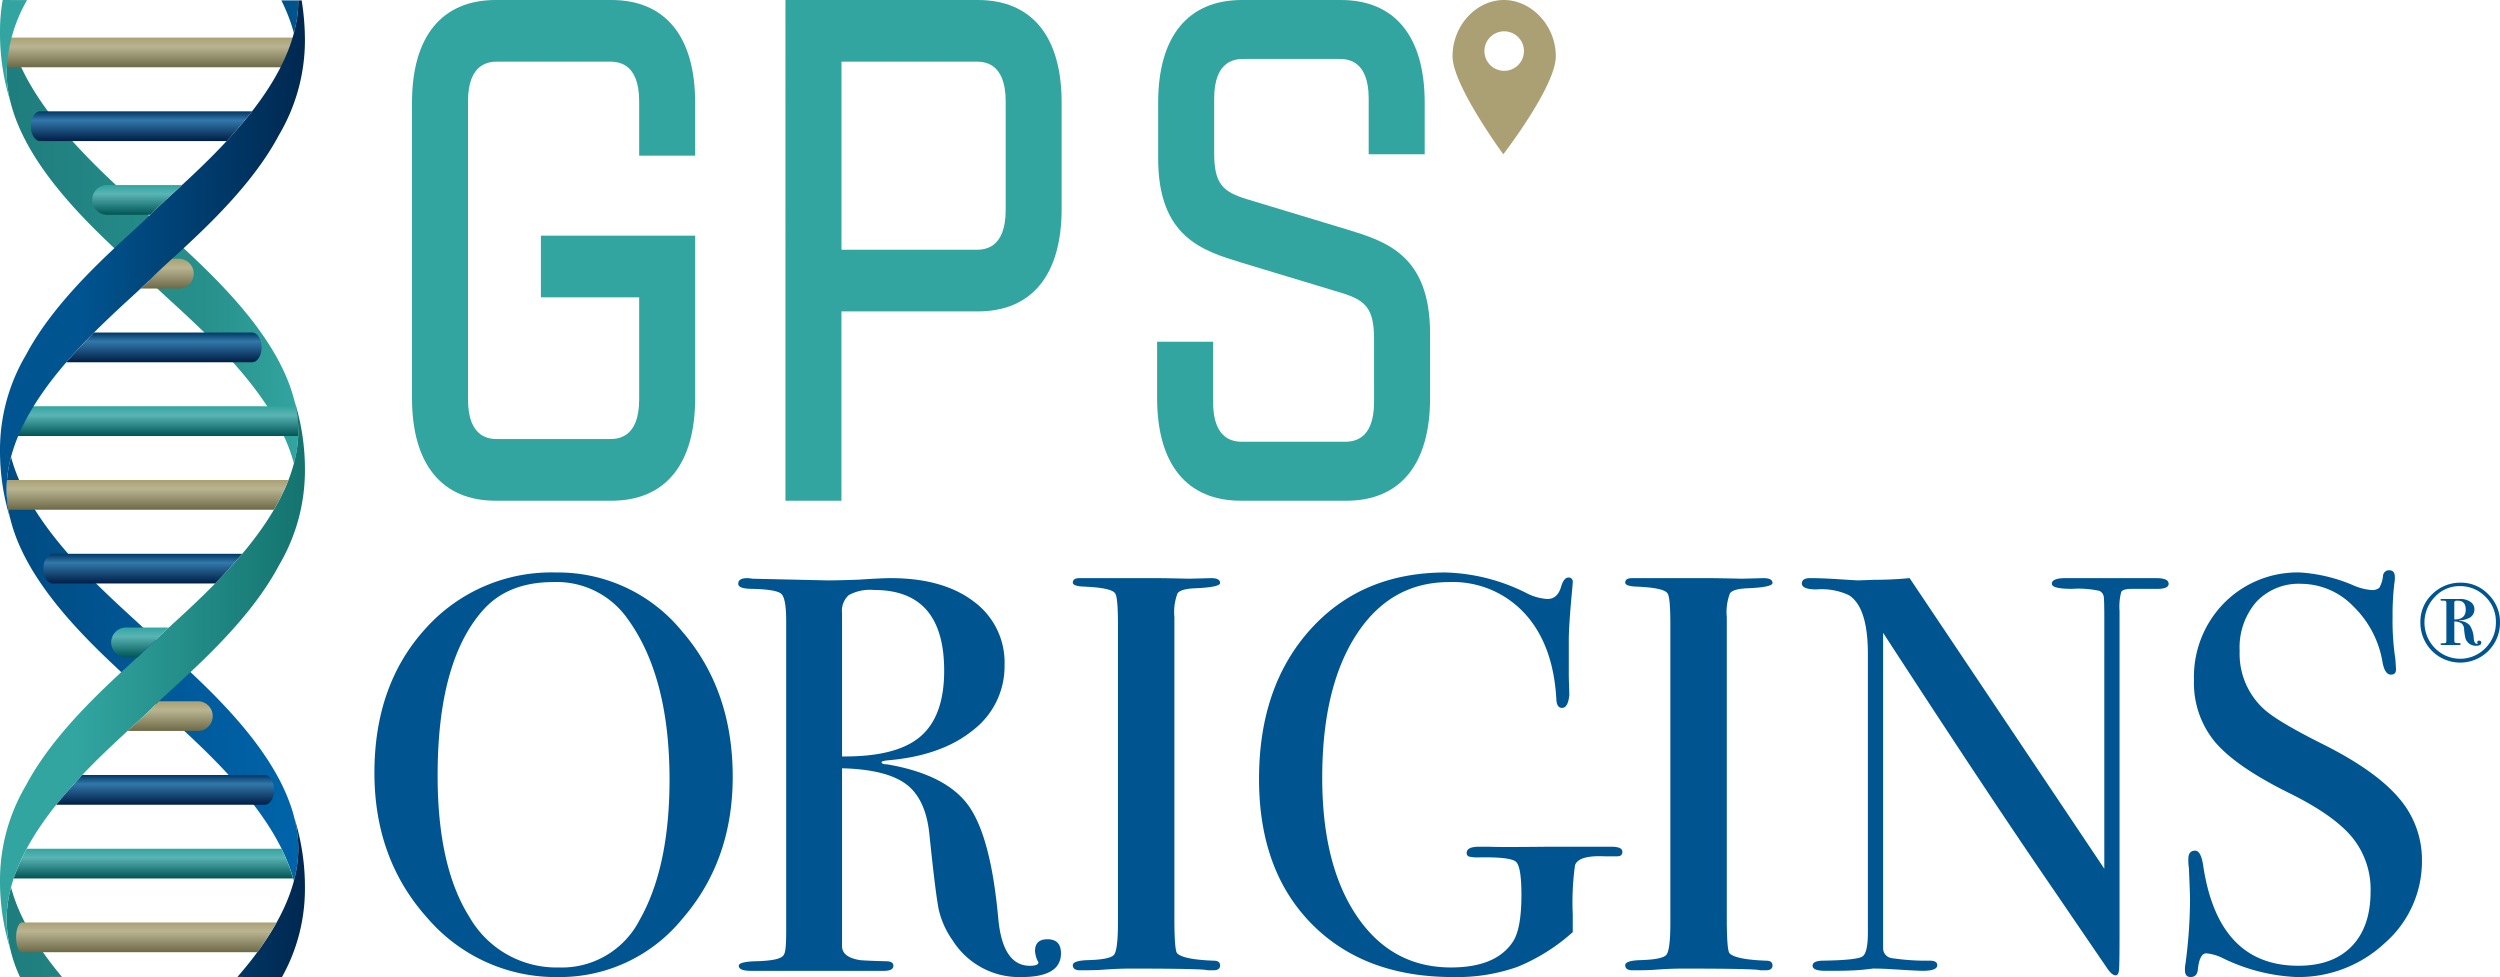
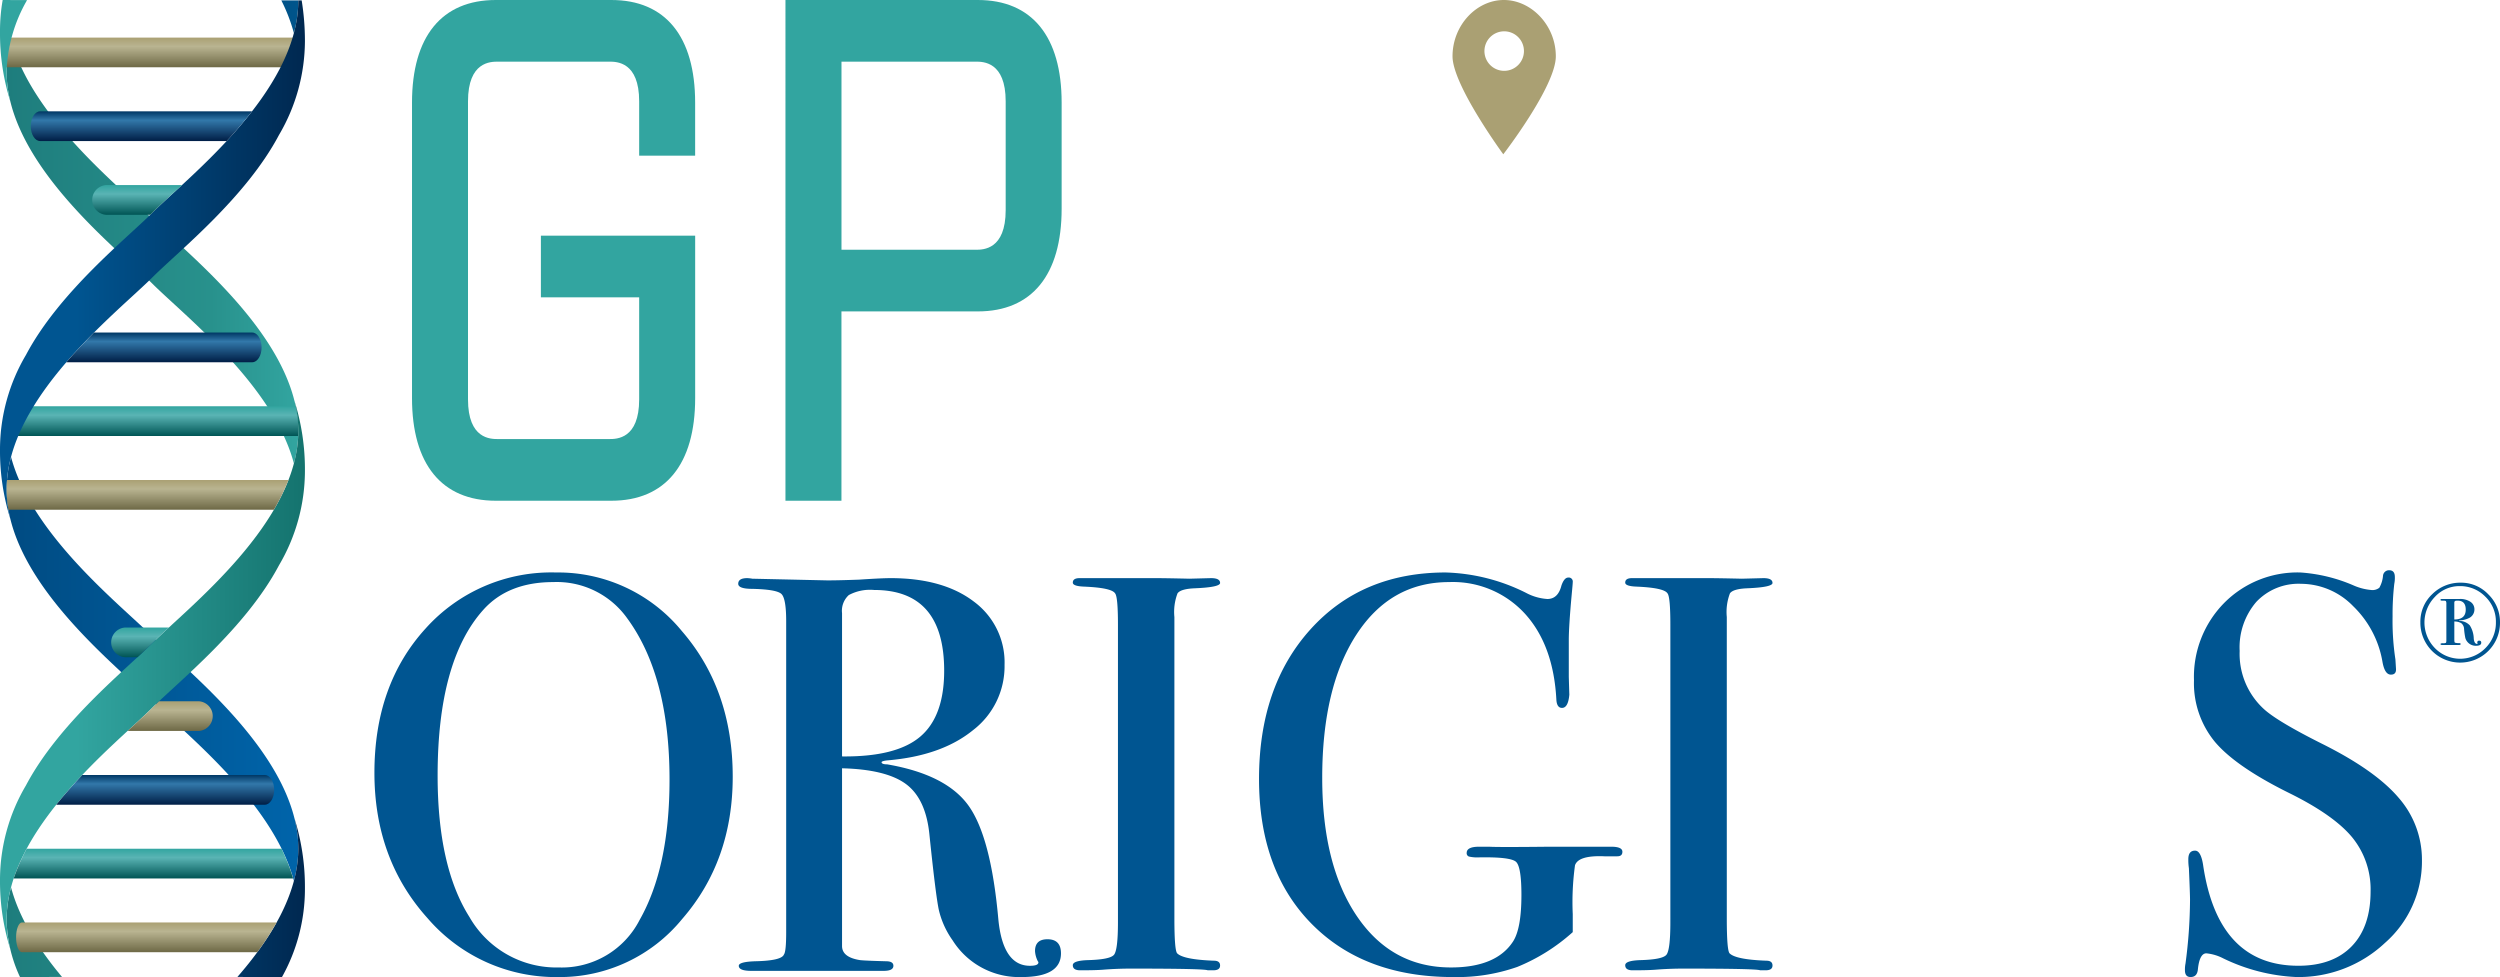
<svg xmlns="http://www.w3.org/2000/svg" xmlns:xlink="http://www.w3.org/1999/xlink" id="Layer_1" data-name="Layer 1" viewBox="0 0 360 140.697">
  <defs>
    <style>
      .cls-1 {
        fill: #005591;
      }

      .cls-2 {
        fill: #aaa073;
      }

      .cls-3 {
        fill: #32a5a0;
      }

      .cls-4 {
        fill: url(#linear-gradient);
      }

      .cls-5 {
        fill: url(#linear-gradient-2);
      }

      .cls-6 {
        fill: url(#linear-gradient-3);
      }

      .cls-7 {
        fill: url(#linear-gradient-4);
      }

      .cls-8 {
        fill: url(#linear-gradient-5);
      }

      .cls-9 {
        fill: url(#linear-gradient-6);
      }

      .cls-10 {
        fill: url(#linear-gradient-7);
      }

      .cls-11 {
        fill: url(#linear-gradient-8);
      }

      .cls-12 {
        fill: url(#linear-gradient-9);
      }

      .cls-13 {
        fill: url(#linear-gradient-10);
      }

      .cls-14 {
        fill: url(#linear-gradient-11);
      }

      .cls-15 {
        fill: url(#linear-gradient-12);
      }

      .cls-16 {
        fill: url(#linear-gradient-13);
      }

      .cls-17 {
        fill: url(#linear-gradient-14);
      }

      .cls-18 {
        fill: url(#linear-gradient-15);
      }

      .cls-19 {
        fill: url(#linear-gradient-16);
      }

      .cls-20 {
        fill: url(#linear-gradient-17);
      }

      .cls-21 {
        fill: url(#linear-gradient-18);
      }

      .cls-22 {
        fill: url(#linear-gradient-19);
      }

      .cls-23 {
        fill: url(#linear-gradient-20);
      }

      .cls-24 {
        fill: url(#linear-gradient-21);
      }
    </style>
    <linearGradient id="linear-gradient" x1="0.956" y1="96.324" x2="42.955" y2="96.324" gradientUnits="userSpaceOnUse">
      <stop offset="0" stop-color="#004b82" />
      <stop offset="1" stop-color="#0064aa" />
    </linearGradient>
    <linearGradient id="linear-gradient-2" x1="0.956" y1="2.405" x2="42.955" y2="2.405" gradientUnits="userSpaceOnUse">
      <stop offset="0" stop-color="#003764" />
      <stop offset="0.7" stop-color="#004678" />
      <stop offset="1" stop-color="#00558c" />
    </linearGradient>
    <linearGradient id="linear-gradient-3" x1="0.956" y1="134.234" x2="42.954" y2="134.234" gradientUnits="userSpaceOnUse">
      <stop offset="0" stop-color="#1e7d7d" />
      <stop offset="0.7" stop-color="#28918c" />
      <stop offset="1" stop-color="#32a5a0" />
    </linearGradient>
    <linearGradient id="linear-gradient-4" x1="0.956" y1="36.209" x2="42.955" y2="36.209" xlink:href="#linear-gradient-3" />
    <linearGradient id="linear-gradient-5" x1="22.225" y1="62.784" x2="22.225" y2="58.507" gradientUnits="userSpaceOnUse">
      <stop offset="0" stop-color="#055" />
      <stop offset="0.7" stop-color="#5ab4b4" />
      <stop offset="1" stop-color="#32a5a0" />
    </linearGradient>
    <linearGradient id="linear-gradient-6" x1="21.842" y1="9.691" x2="21.842" y2="5.414" gradientUnits="userSpaceOnUse">
      <stop offset="0" stop-color="#6e6946" />
      <stop offset="0.7" stop-color="#b9b491" />
      <stop offset="1" stop-color="#aaa073" />
    </linearGradient>
    <linearGradient id="linear-gradient-7" x1="0.001" y1="129.263" x2="43.91" y2="129.263" gradientUnits="userSpaceOnUse">
      <stop offset="0.25" stop-color="#005591" />
      <stop offset="1" stop-color="#002850" />
    </linearGradient>
    <linearGradient id="linear-gradient-8" x1="0" y1="37.433" x2="43.91" y2="37.433" xlink:href="#linear-gradient-7" />
    <linearGradient id="linear-gradient-9" y1="97.25" x2="43.91" y2="97.25" gradientUnits="userSpaceOnUse">
      <stop offset="0.25" stop-color="#32a5a0" />
      <stop offset="1" stop-color="#14736e" />
    </linearGradient>
    <linearGradient id="linear-gradient-10" y1="7.349" x2="43.91" y2="7.349" gradientUnits="userSpaceOnUse">
      <stop offset="0.25" stop-color="#32a5a0" />
      <stop offset="1" stop-color="#1e7d7d" />
    </linearGradient>
    <linearGradient id="linear-gradient-11" x1="21.073" y1="137.116" x2="21.073" y2="132.838" xlink:href="#linear-gradient-6" />
    <linearGradient id="linear-gradient-12" x1="24.503" y1="105.258" x2="24.503" y2="100.98" xlink:href="#linear-gradient-6" />
    <linearGradient id="linear-gradient-13" x1="23.795" y1="115.877" x2="23.795" y2="111.6" gradientUnits="userSpaceOnUse">
      <stop offset="0" stop-color="#001e46" />
      <stop offset="0.7" stop-color="#3278aa" />
      <stop offset="1" stop-color="#003764" />
    </linearGradient>
    <linearGradient id="linear-gradient-14" x1="22.09" y1="126.496" x2="22.09" y2="122.22" xlink:href="#linear-gradient-5" />
    <linearGradient id="linear-gradient-15" x1="20.163" y1="94.642" x2="20.163" y2="90.364" xlink:href="#linear-gradient-5" />
    <linearGradient id="linear-gradient-16" x1="20.563" y1="84.022" x2="20.563" y2="79.745" xlink:href="#linear-gradient-13" />
    <linearGradient id="linear-gradient-17" x1="21.244" y1="73.402" x2="21.244" y2="69.126" xlink:href="#linear-gradient-6" />
    <linearGradient id="linear-gradient-18" x1="23.609" y1="52.165" x2="23.609" y2="47.887" xlink:href="#linear-gradient-13" />
    <linearGradient id="linear-gradient-19" x1="24.082" y1="41.546" x2="24.082" y2="37.268" xlink:href="#linear-gradient-6" />
    <linearGradient id="linear-gradient-20" x1="19.743" y1="30.929" x2="19.743" y2="26.651" xlink:href="#linear-gradient-5" />
    <linearGradient id="linear-gradient-21" x1="20.36" y1="20.31" x2="20.36" y2="16.033" xlink:href="#linear-gradient-13" />
  </defs>
  <title>gpso.logo.color</title>
  <g>
    <g>
      <path class="cls-1" d="M348.76,123.876a15.613,15.613,0,0,1-5.322,11.9,18.194,18.194,0,0,1-12.8,4.917,26.876,26.876,0,0,1-10.482-2.682,6.729,6.729,0,0,0-2.437-.731q-.974,0-1.218,2.25-.083,1.162-1.057,1.164-.813,0-.812-.976a4.338,4.338,0,0,1,.081-.975,71.1,71.1,0,0,0,.651-9.182q0-.811-.163-4.549a8.088,8.088,0,0,1-.082-1.3q0-1.22.975-1.219.811,0,1.139,1.969,2.111,14.606,13.731,14.607,4.955,0,7.678-2.8t2.722-7.922a11.829,11.829,0,0,0-2.64-7.76q-2.642-3.208-9.06-6.378-7.721-3.819-10.725-7.394a13.287,13.287,0,0,1-3.006-8.857,15.156,15.156,0,0,1,4.347-11.131,14.843,14.843,0,0,1,11.01-4.388,23.121,23.121,0,0,1,7.637,1.869,8.053,8.053,0,0,0,2.519.651,1.571,1.571,0,0,0,1.178-.325,4.238,4.238,0,0,0,.528-1.706.864.864,0,0,1,.894-.813q.811,0,.812.976a4.4,4.4,0,0,1-.081.975,38.714,38.714,0,0,0-.245,4.712,36.654,36.654,0,0,0,.407,6.176l.081,1.3q.079.895-.731.894-.895,0-1.218-1.869a14.518,14.518,0,0,0-4.225-8,10.522,10.522,0,0,0-7.476-3.21,8.357,8.357,0,0,0-6.459,2.6,10.022,10.022,0,0,0-2.4,7.069,10.76,10.76,0,0,0,3.494,8.37q1.95,1.787,8.451,5.037,7.637,3.821,10.969,7.759A13.528,13.528,0,0,1,348.76,123.876Z" />
      <path class="cls-1" d="M152.78,137.284q0,3.412-5.687,3.413a11.327,11.327,0,0,1-9.913-5.282,12.457,12.457,0,0,1-1.99-4.388q-.448-2.111-1.341-10.725-.488-5.2-3.331-7.353t-9.263-2.316v25.594q0,1.627,2.6,2.031.73.083,3.737.163,1.055,0,1.057.651,0,.73-1.382.731H108.173q-1.789,0-1.788-.731,0-.567,2.357-.651,3.819-.079,4.143-.975.325-.407.325-3.169V89.426q0-3.249-.69-3.9t-4.184-.731q-2.033,0-2.031-.731c0-.541.432-.813,1.3-.813a5.1,5.1,0,0,1,.731.082l10.806.243q1.625,0,4.551-.107,3.249-.218,4.549-.218,7.558,0,11.986,3.372a10.883,10.883,0,0,1,4.428,9.141,11.582,11.582,0,0,1-4.549,9.386q-4.553,3.7-12.351,4.347c-.488.054-.759.135-.813.245q0,.325.813.325,8.532,1.466,11.741,5.988t4.266,16.337q.649,6.681,4.549,6.681,1.22,0,1.219-.488a.238.238,0,0,0-.082-.163,3.74,3.74,0,0,1-.406-1.463q0-1.706,1.788-1.706Q152.78,135.252,152.78,137.284ZM135.961,96.577q0-11.619-10.075-11.619a6.469,6.469,0,0,0-3.657.731,3.054,3.054,0,0,0-.975,2.6v20.637q7.8.083,11.253-2.843T135.961,96.577Z" />
      <path class="cls-1" d="M175.693,139.031q0,.69-.976.69h-.812q-.488-.244-11.051-.243-2.031,0-4.063.163-1.057.081-3.249.081-1.057,0-1.057-.731,0-.649,2.112-.731,3.249-.079,3.819-.772t.569-4.688V89.93q0-3.993-.411-4.483-.5-.815-4.526-.977c-1.043-.046-1.563-.238-1.563-.574,0-.428.328-.645.983-.645h11.055q1.226,0,4.748.082l3.112-.082q1.309,0,1.311.694,0,.617-3.62.768-2.057.083-2.51.731a7.549,7.549,0,0,0-.452,3.413v43.389q0,4.63.406,5.037.895.895,5.282,1.057C175.394,138.34,175.693,138.57,175.693,139.031Z" />
      <path class="cls-1" d="M233.625,122.654c0,.436-.243.653-.731.653h-1.869q-3.737-.161-4.225,1.295a38.68,38.68,0,0,0-.324,7.036v2.588a27.369,27.369,0,0,1-8,5.015,26.183,26.183,0,0,1-9.223,1.456q-12.839,0-20.394-7.68T181.3,112.176q0-13.325,7.394-21.533t19.5-8.206a27.481,27.481,0,0,1,11.537,2.925,7.559,7.559,0,0,0,3.088.894q1.541,0,2.031-1.951.4-1.137.975-1.137a.576.576,0,0,1,.651.651c0,.161-.049.73-.143,1.706q-.426,4.63-.427,6.663v5.281q.081,2.847.082,2.519-.165,1.95-1.057,1.951c-.487,0-.759-.381-.812-1.143q-.409-7.917-4.551-12.447a14.06,14.06,0,0,0-10.888-4.529q-8.451,0-13.366,7.579T190.4,112.015q0,12.551,5,19.924t13.529,7.375q6.5,0,8.937-3.72,1.218-1.859,1.219-6.713,0-4.043-.772-4.771t-5.322-.648a5.281,5.281,0,0,1-1.463-.12.5.5,0,0,1-.325-.525q0-.889,1.788-.89h1.461q1.22.081,8.613,0H232Q233.625,121.927,233.625,122.654Z" />
      <path class="cls-1" d="M255.24,139.031q0,.69-.976.69h-.812q-.488-.244-11.051-.243-2.031,0-4.063.163-1.057.081-3.249.081-1.057,0-1.057-.731,0-.649,2.112-.731,3.249-.079,3.819-.772t.569-4.688V89.93q0-3.993-.411-4.483-.5-.815-4.526-.977c-1.043-.046-1.563-.238-1.563-.574,0-.428.328-.645.983-.645H246.07q1.226,0,4.748.082l3.112-.082q1.309,0,1.311.694,0,.617-3.62.768-2.057.083-2.51.731a7.549,7.549,0,0,0-.452,3.413v43.389q0,4.63.406,5.037.895.895,5.282,1.057C254.941,138.34,255.24,138.57,255.24,139.031Z" />
-       <path class="cls-1" d="M312.285,84.063q0,.813-2.031.731H307q-1.3,0-1.543.447a8.233,8.233,0,0,0-.243,2.716v46.735q0,4.3-.082,5.029t-.485.73q-.486,0-1.133-.9l-10.383-15.206q-9.03-13.3-21.962-33.221v45.5a1.433,1.433,0,0,0,1.231,1.345,33.467,33.467,0,0,0,5.5.368q1.067,0,1.069.649,0,.813-2.113.813-.732,0-4.631-.245-1.3-.079-2.519-.081.081,0-1.422.163t-4.59.163h-.813q-1.869,0-1.869-.733t1.625-.733q4.793-.079,5.566-.61t.771-3.458V94.152q0-6.753-2.763-8.463a9.37,9.37,0,0,0-4.631-.815q-2.113,0-2.112-.856,0-.77,1.219-.77,1.623,0,4.143.163t2.681.163q.244,0,2.276-.081,2.68,0,5.2-.245l28.033,41.843V88.938q0-2.517-.082-3.047a1.082,1.082,0,0,0-.649-.812,13.952,13.952,0,0,0-3.9-.284q-2.926,0-2.925-.731,0-.811,1.949-.813H310.5Q312.284,83.25,312.285,84.063Z" />
      <path class="cls-1" d="M105.512,111.851q0,12.109-7.272,20.476a22.742,22.742,0,0,1-17.835,8.37,24.354,24.354,0,0,1-18.851-8.492q-7.637-8.49-7.637-20.923,0-12.676,7.353-20.76a24.294,24.294,0,0,1,18.811-8.084A23.02,23.02,0,0,1,98.2,90.889Q105.512,99.339,105.512,111.851Zm-9.1.409q0-14.912-6.094-23.225A12.448,12.448,0,0,0,79.674,83.82q-6.5,0-10.075,3.993-6.582,7.336-6.582,23.876,0,13.122,4.592,20.375a14.444,14.444,0,0,0,12.878,7.251,12.583,12.583,0,0,0,11.619-6.845Q96.411,124.892,96.412,112.26Z" />
      <path class="cls-2" d="M216.556,0c-3.938,0-7.392,3.635-7.392,8.112,0,4.152,7.31,14.106,7.31,14.106s7.564-9.8,7.564-14.106c0-4.477-3.547-8.112-7.482-8.112m.044,10.2a2.845,2.845,0,1,1,2.849-2.849A2.846,2.846,0,0,1,216.6,10.2" />
      <path class="cls-3" d="M100.1,22.412v-7.63C100.1,5.25,95.817,0,88.031,0H71.4C63.617,0,59.329,5.25,59.329,14.783v42.54c0,9.533,4.288,14.783,12.075,14.783H88.031c7.786,0,12.073-5.25,12.073-14.783V33.935H77.889v8.877H92.041v14.7c0,5.713-3.251,5.713-4.32,5.713H71.713c-1.069,0-4.321,0-4.321-5.713V14.59c0-5.713,3.252-5.713,4.321-5.713H87.721c1.069,0,4.32,0,4.32,5.713v7.823Z" />
-       <path class="cls-3" d="M193.905,33.022l-14.379-4.35c-3.458-1.058-4.685-2.22-4.685-6.638V14.2c0-5.713,3.251-5.713,4.32-5.713h13.61c1.069,0,4.321,0,4.321,5.713v8.015h8.063V14.783C205.156,5.25,200.867,0,193.08,0h-14.23c-7.787,0-12.075,5.25-12.075,14.783v8.024c0,11.358,6.387,13.3,12.024,15.02l14.378,4.349c3.458,1.059,4.687,2.221,4.687,6.638V57.9c0,5.713-3.252,5.713-4.321,5.713H179.006c-1.069,0-4.32,0-4.32-5.713V49.211h-8.063v8.112c0,9.533,4.288,14.783,12.074,14.783h15.158c7.787,0,12.075-5.25,12.075-14.783V48.041C205.929,36.682,199.543,34.738,193.905,33.022Z" />
      <path class="cls-3" d="M140.806,0h-27.7V72.106h8.063V44.843h19.632c7.787,0,12.075-5.25,12.075-14.784V14.783C152.881,5.25,148.593,0,140.806,0Zm4.012,14.59V30.252c0,5.713-3.251,5.713-4.32,5.713H121.174V8.876H140.5C141.566,8.876,144.818,8.876,144.818,14.59Z" />
      <g>
        <path class="cls-4" d="M21.955,91.67C17.458,87.176,4.594,77.124,1.59,65.8a18.124,18.124,0,0,0-.634,4.655c0,13.152,15.893,25.419,21,30.521,4.5,4.5,17.361,14.547,20.365,25.866a18.118,18.118,0,0,0,.635-4.654C42.955,109.038,27.061,96.773,21.955,91.67Z" />
        <path class="cls-5" d="M40.512.058a24.875,24.875,0,0,1,1.808,4.7A18.122,18.122,0,0,0,42.955.1V.054Z" />
        <path class="cls-6" d="M8.931,140.68c-3.261-3.9-6.118-8.3-7.34-12.9a18.126,18.126,0,0,0-.634,4.655,20.279,20.279,0,0,0,1.924,8.262Q5.905,140.684,8.931,140.68Z" />
        <path class="cls-7" d="M21.955,31.554C17.458,27.06,4.594,17.008,1.59,5.687a18.119,18.119,0,0,0-.634,4.655c0,13.152,15.893,25.419,21,30.521,4.5,4.495,17.361,14.546,20.365,25.867a18.127,18.127,0,0,0,.635-4.655C42.955,48.922,27.061,36.656,21.955,31.554Z" />
        <path class="cls-8" d="M42.573,58.507H1.5c.26,0,.472.959.472,2.14s-.212,2.137-.472,2.137H42.928c.01-.236.026-.472.026-.708A17.615,17.615,0,0,0,42.573,58.507Z" />
        <path class="cls-9" d="M.9,5.414h42.1a5.275,5.275,0,0,0-.226,2.141,5.261,5.261,0,0,0,.226,2.136H.9A5.271,5.271,0,0,1,.679,7.555,5.285,5.285,0,0,1,.9,5.414Z" />
        <path class="cls-10" d="M34.185,140.682q3.21.005,6.419.015a26.013,26.013,0,0,0,3.306-12.7A32.985,32.985,0,0,0,42.4,117.83a18,18,0,0,1,.556,4.361C42.955,128.855,38.874,135.29,34.185,140.682Z" />
        <path class="cls-11" d="M42.954.054V.1c0,13.153-15.894,25.418-21,30.52-3.772,3.77-13.431,11.448-18.22,20.5A26.813,26.813,0,0,0,0,64.65,32.968,32.968,0,0,0,1.512,74.814a17.984,17.984,0,0,1-.556-4.361c0-13.152,15.894-25.418,21-30.521,3.772-3.769,13.431-11.447,18.22-20.5A26.813,26.813,0,0,0,43.91,5.906,37.009,37.009,0,0,0,43.441.053Z" />
        <path class="cls-12" d="M21.955,101.9c3.772-3.769,13.431-11.447,18.22-20.5A26.815,26.815,0,0,0,43.91,67.879,32.98,32.98,0,0,0,42.4,57.714a17.987,17.987,0,0,1,.556,4.36c0,13.153-15.894,25.418-21,30.521-3.772,3.77-13.431,11.448-18.22,20.505A26.809,26.809,0,0,0,0,126.621a32.964,32.964,0,0,0,1.512,10.165,17.977,17.977,0,0,1-.556-4.36C.956,119.273,16.849,107.008,21.955,101.9Z" />
        <path class="cls-13" d="M3.9.015.386,0A26.031,26.031,0,0,0,0,4.533,32.97,32.97,0,0,0,1.512,14.7a17.981,17.981,0,0,1-.556-4.361A21.8,21.8,0,0,1,3.9.015Z" />
        <path class="cls-14" d="M39.827,132.838H3.169c-.469,0-.851.959-.851,2.141s.382,2.137.851,2.137h33.88A40.373,40.373,0,0,0,39.827,132.838Z" />
        <path class="cls-15" d="M28.62,100.98H22.913c-.346.327-.673.64-.958.925-.9.9-2.15,2.035-3.582,3.353H28.62a2.143,2.143,0,0,0,0-4.278Z" />
        <path class="cls-16" d="M38.135,111.6H11.85c-1.277,1.349-2.545,2.779-3.744,4.278H38.135c.744,0,1.348-.959,1.348-2.137S38.879,111.6,38.135,111.6Z" />
        <path class="cls-17" d="M40.534,122.22H3.843A27.069,27.069,0,0,0,1.973,126.5H42.208A25.132,25.132,0,0,0,40.534,122.22Z" />
        <path class="cls-18" d="M18.022,94.642h1.77c.833-.767,1.575-1.46,2.163-2.047.637-.636,1.441-1.384,2.362-2.231H18.022a2.143,2.143,0,0,0,0,4.278Z" />
-         <path class="cls-19" d="M7.589,84.022H30.983c1.313-1.339,2.636-2.771,3.9-4.278H7.589c-.744,0-1.348.959-1.348,2.141S6.845,84.022,7.589,84.022Z" />
        <path class="cls-20" d="M39.436,73.4a29.7,29.7,0,0,0,2.1-4.276H1.012c-.035.441-.056.883-.056,1.327A17.341,17.341,0,0,0,1.221,73.4Z" />
        <path class="cls-21" d="M36.321,47.887H13.542c-1.332,1.334-2.688,2.764-3.993,4.278H36.321c.744,0,1.348-.959,1.348-2.137S37.065,47.887,36.321,47.887Z" />
-         <path class="cls-22" d="M25.888,37.268h-1.1c-1.116,1.025-2.091,1.923-2.833,2.664-.477.477-1.049,1.016-1.692,1.613h5.625a2.143,2.143,0,0,0,0-4.278Z" />
        <path class="cls-23" d="M15.291,30.929H21.64c.1-.1.219-.21.315-.306,1.042-1.042,2.538-2.386,4.253-3.972H15.291a2.143,2.143,0,0,0,0,4.278Z" />
        <path class="cls-24" d="M5.775,20.31h26.87c1.254-1.352,2.489-2.784,3.648-4.278H5.775c-.744,0-1.348.959-1.348,2.141S5.032,20.31,5.775,20.31Z" />
      </g>
    </g>
    <path class="cls-1" d="M360,89.623a5.733,5.733,0,1,1-11.465-.032,5.419,5.419,0,0,1,1.7-4.024,5.69,5.69,0,0,1,4.128-1.661,5.383,5.383,0,0,1,3.967,1.693A5.537,5.537,0,0,1,360,89.623Zm-.59-.032a4.987,4.987,0,0,0-1.526-3.677,5.055,5.055,0,0,0-3.7-1.513,4.788,4.788,0,0,0-3.561,1.552,5.275,5.275,0,0,0,0,7.371,5.082,5.082,0,0,0,7.281,0A5.145,5.145,0,0,0,359.41,89.591ZM357.3,92.546q0,.446-.765.447a1.555,1.555,0,0,1-1.277-.624,1.411,1.411,0,0,1-.256-.526,11.074,11.074,0,0,1-.175-1.262,1.094,1.094,0,0,0-.431-.862,1.988,1.988,0,0,0-.973-.224v2.573c0,.3.031.456.095.477a1.932,1.932,0,0,0,.607.064c.139,0,.208.045.208.135s-.086.136-.256.136h-2.347c-.2,0-.3-.043-.3-.129s.117-.127.351-.127a.893.893,0,0,0,.422-.056c.048-.038.073-.162.073-.376V86.988a.816.816,0,0,0-.064-.423c-.043-.048-.172-.072-.383-.072h-.192c-.138,0-.207-.04-.207-.12s.069-.12.207-.12h2.555a2.631,2.631,0,0,1,1.549.407,1.276,1.276,0,0,1,.576,1.094,1.363,1.363,0,0,1-.815,1.262,3.279,3.279,0,0,1-1.31.32c-.053,0-.079.016-.079.047s.038.032.079.032a2.028,2.028,0,0,1,1.462.643,3.728,3.728,0,0,1,.567,1.915q.08.747.48.747c.052,0,.079-.01.079-.032a.045.045,0,0,0-.016-.031.5.5,0,0,1-.032-.129.24.24,0,0,1,.272-.272C357.2,92.257,357.3,92.354,357.3,92.546Zm-2.235-4.76q0-1.292-1.166-1.293c-.234,0-.373.03-.415.089a.421.421,0,0,0-.064.25v2.375Q355.065,89.208,355.066,87.786Z" />
  </g>
</svg>